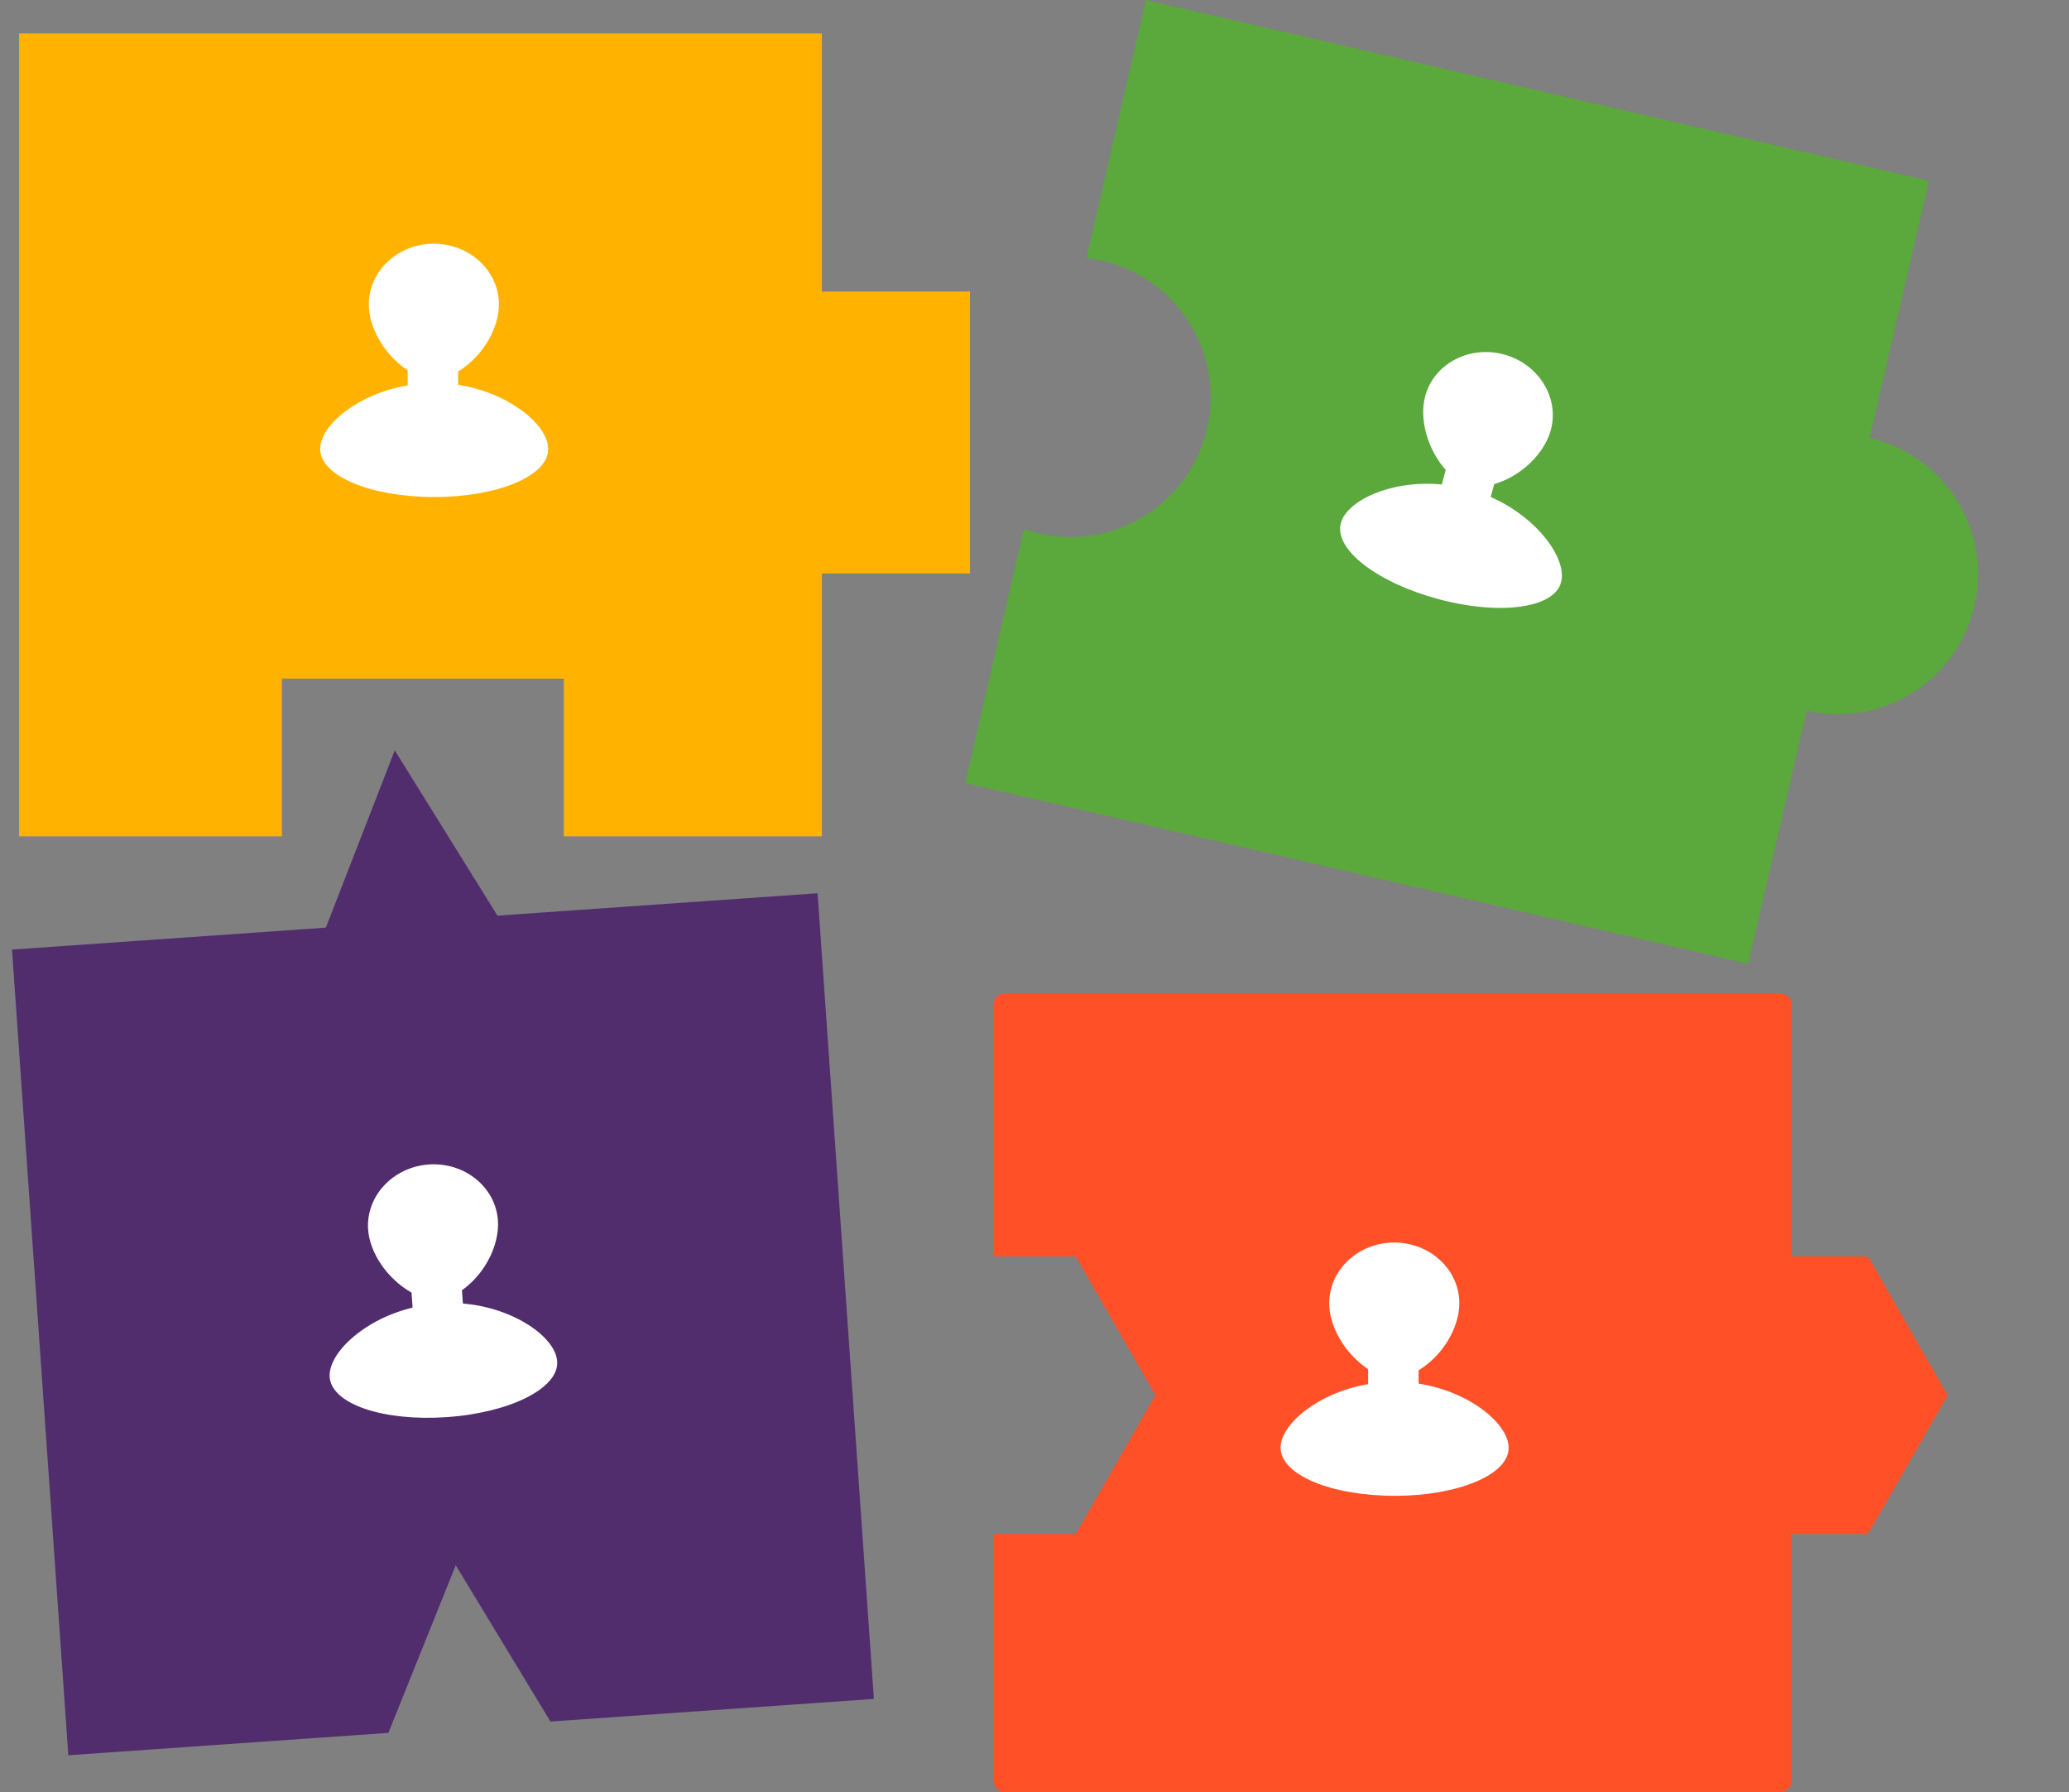
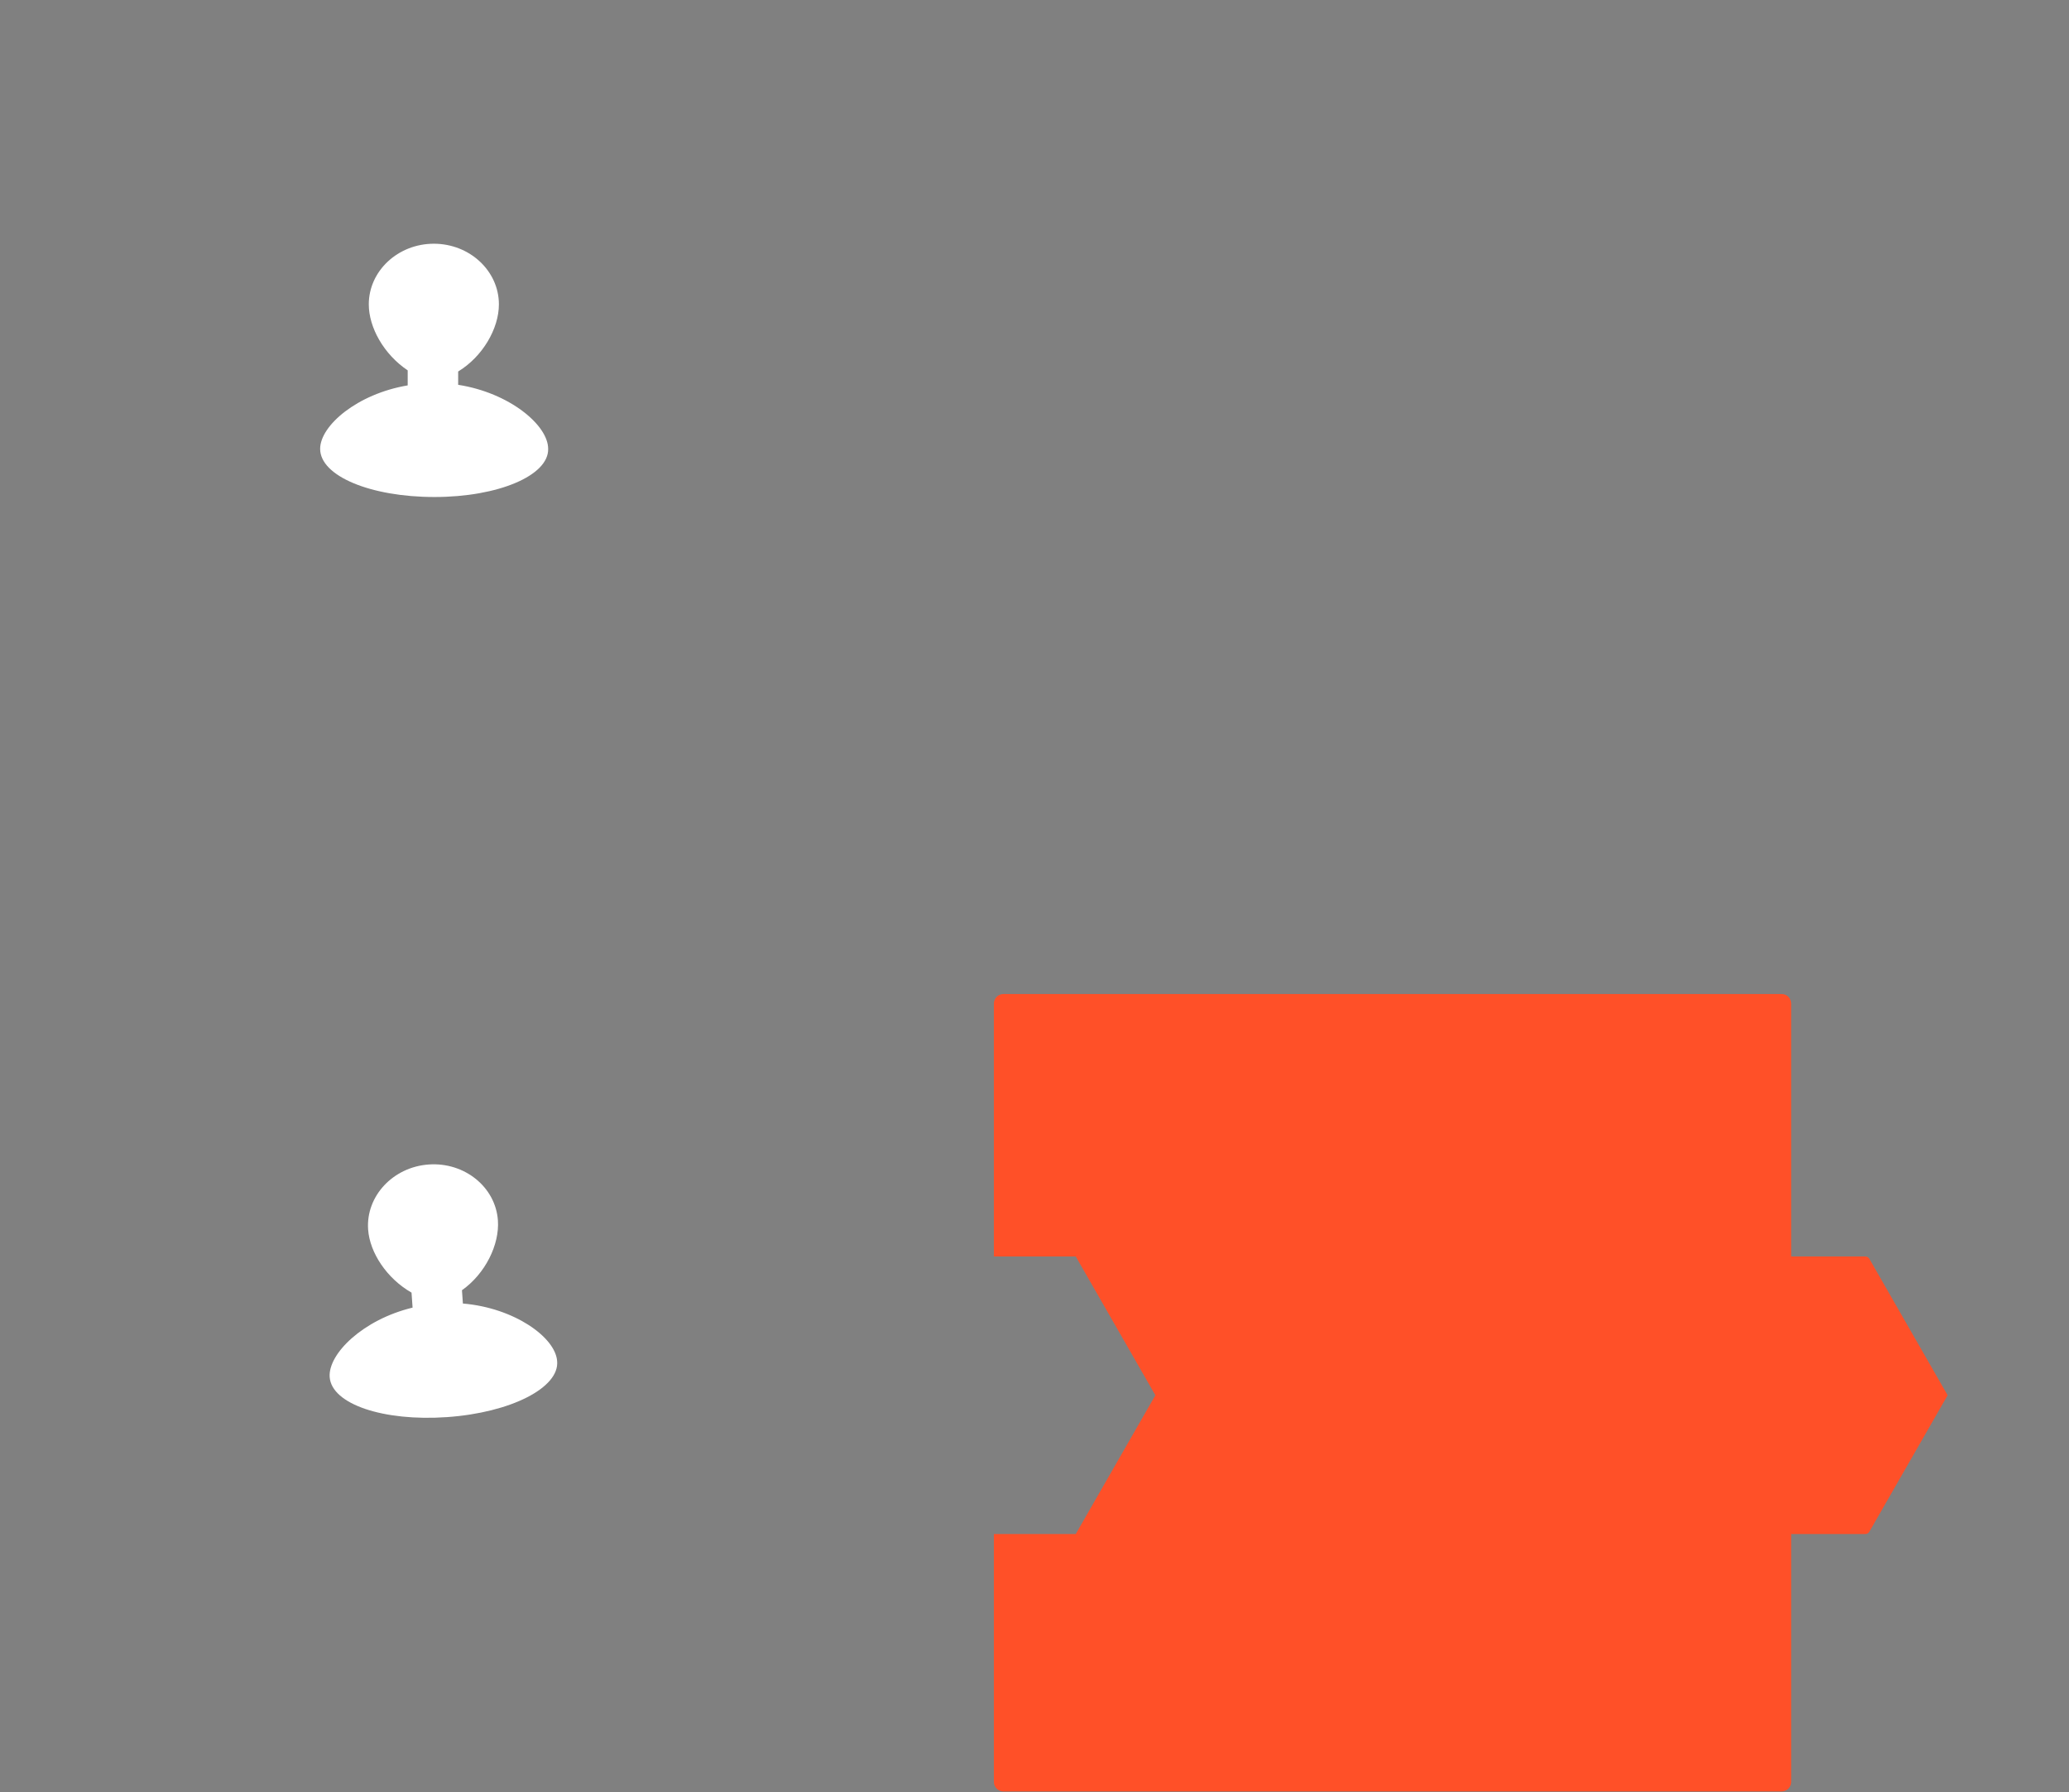
<svg xmlns="http://www.w3.org/2000/svg" width="433px" height="375px" viewBox="0 0 433 375" version="1.1">
  <rect x="0" y="0" width="433" height="375" fill="#808080" stroke="none" />
  <title>img-problem-industrial-services-engineering</title>
  <g id="Project-pages_portfolio" stroke="none" stroke-width="1" fill="none" fill-rule="evenodd">
    <g id="TechnipFMC" transform="translate(-858, -2079)">
      <g id="img-problem-industrial-services-engineering" transform="translate(858, 2079)">
-         <path d="M172,7 L172,61 L203,61 L203,120 L172,120 L172,175 L118,175 L118,142 L59,142 L59,175 L4,175 L4,7 L172,7 Z" id="Combined-Shape" fill="#FFB300" />
-         <path d="M89.758,156.645 L108.787,192.645 L175.944,192.645 L175.944,361.645 L108.087,361.645 L90.601,327.645 L74.087,361.645 L6.944,361.645 L6.944,192.645 L72.787,192.645 L89.758,156.645 Z" id="Combined-Shape-Copy-2" fill="#512D6D" transform="translate(91.444, 259.145) rotate(-4) translate(-91.444, -259.145) " />
        <path d="M67,93.921 C67,89.058 74.765,82.421 85.322,80.643 L85.322,77.499 C80.361,74.178 77.18,68.549 77.18,63.686 C77.18,56.692 83.289,51 90.795,51 C98.301,51 104.41,56.692 104.41,63.686 C104.41,68.785 100.975,74.649 95.885,77.735 L95.885,80.522 C106.572,82.18 114.719,88.942 114.719,93.922 C114.849,99.498 104.286,104 90.924,104 C77.563,104 67,99.614 67,93.921 Z" id="Shape" fill="#FFFFFF" fill-rule="nonzero" />
-         <path d="M386.555,20.054 L386.555,75.274 L386.555,75.274 C402.727,75.274 415.838,88.384 415.838,104.557 C415.838,120.73 402.727,133.84 386.555,133.84 L386.555,188.224 L218.385,188.224 L218.385,133.651 C219.483,133.776 220.6,133.84 221.731,133.84 C237.904,133.84 251.015,120.73 251.015,104.557 C251.015,88.384 237.904,75.274 221.731,75.274 C220.6,75.274 219.483,75.338 218.385,75.463 L218.385,20.054 L386.555,20.054 Z" id="Combined-Shape-Copy" fill="#5BA83D" transform="translate(317.111, 104.139) rotate(13) translate(-317.111, -104.139) " />
        <path d="M67.79,286.521 C67.79,281.658 75.555,275.021 86.112,273.242 L86.112,270.099 C81.152,266.778 77.97,261.149 77.97,256.286 C77.97,249.292 84.079,243.6 91.585,243.6 C99.091,243.6 105.2,249.292 105.2,256.286 C105.2,261.385 101.765,267.249 96.675,270.334 L96.675,273.122 C107.362,274.78 115.51,281.542 115.51,286.521 C115.639,292.098 105.076,296.6 91.715,296.6 C78.354,296.6 67.79,292.213 67.79,286.521 Z" id="Shape" fill="#FFFFFF" fill-rule="nonzero" transform="translate(91.651, 270.1) rotate(-4) translate(-91.651, -270.1) " />
        <path d="M372.861,208 C373.966,208 374.861,208.895 374.861,210 L374.861,262.916 L390.358,262.916 C390.716,262.916 391.047,263.108 391.226,263.419 L407.6,291.959 L391.226,320.499 C391.047,320.809 390.716,321.001 390.358,321.001 L374.861,321.001 L374.861,372.861 C374.861,373.966 373.966,374.861 372.861,374.861 L210,374.861 C208.895,374.861 208,373.966 208,372.861 L208,321.001 L225.132,321.001 L241.795,291.959 L225.132,262.916 L208,262.916 L208,210 C208,208.895 208.895,208 210,208 L372.861,208 Z" id="Combined-Shape-Copy-3" fill="#FF5028" />
-         <path d="M268,302.921 C268,298.058 275.765,291.421 286.322,289.643 L286.322,286.499 C281.361,283.178 278.18,277.549 278.18,272.686 C278.18,265.692 284.289,260 291.795,260 C299.301,260 305.41,265.692 305.41,272.686 C305.41,277.785 301.975,283.649 296.885,286.735 L296.885,289.522 C307.572,291.18 315.719,297.942 315.719,302.922 C315.849,308.498 305.286,313 291.924,313 C278.563,313 268,308.614 268,302.921 Z" id="Shape-Copy" fill="#FFFFFF" fill-rule="nonzero" />
-         <path d="M284.046,116.194 C284.046,111.331 291.81,104.693 302.368,102.915 L302.368,99.771 C297.407,96.45 294.225,90.822 294.225,85.958 C294.225,78.965 300.335,73.273 307.84,73.273 C315.346,73.273 321.455,78.965 321.455,85.958 C321.455,91.058 318.02,96.922 312.93,100.007 L312.93,102.794 C323.617,104.452 331.765,111.215 331.765,116.194 C331.894,121.771 321.331,126.273 307.97,126.273 C294.609,126.273 284.046,121.886 284.046,116.194 Z" id="Shape" fill="#FFFFFF" fill-rule="nonzero" transform="translate(307.906, 99.773) rotate(15) translate(-307.906, -99.773) " />
      </g>
    </g>
  </g>
</svg>